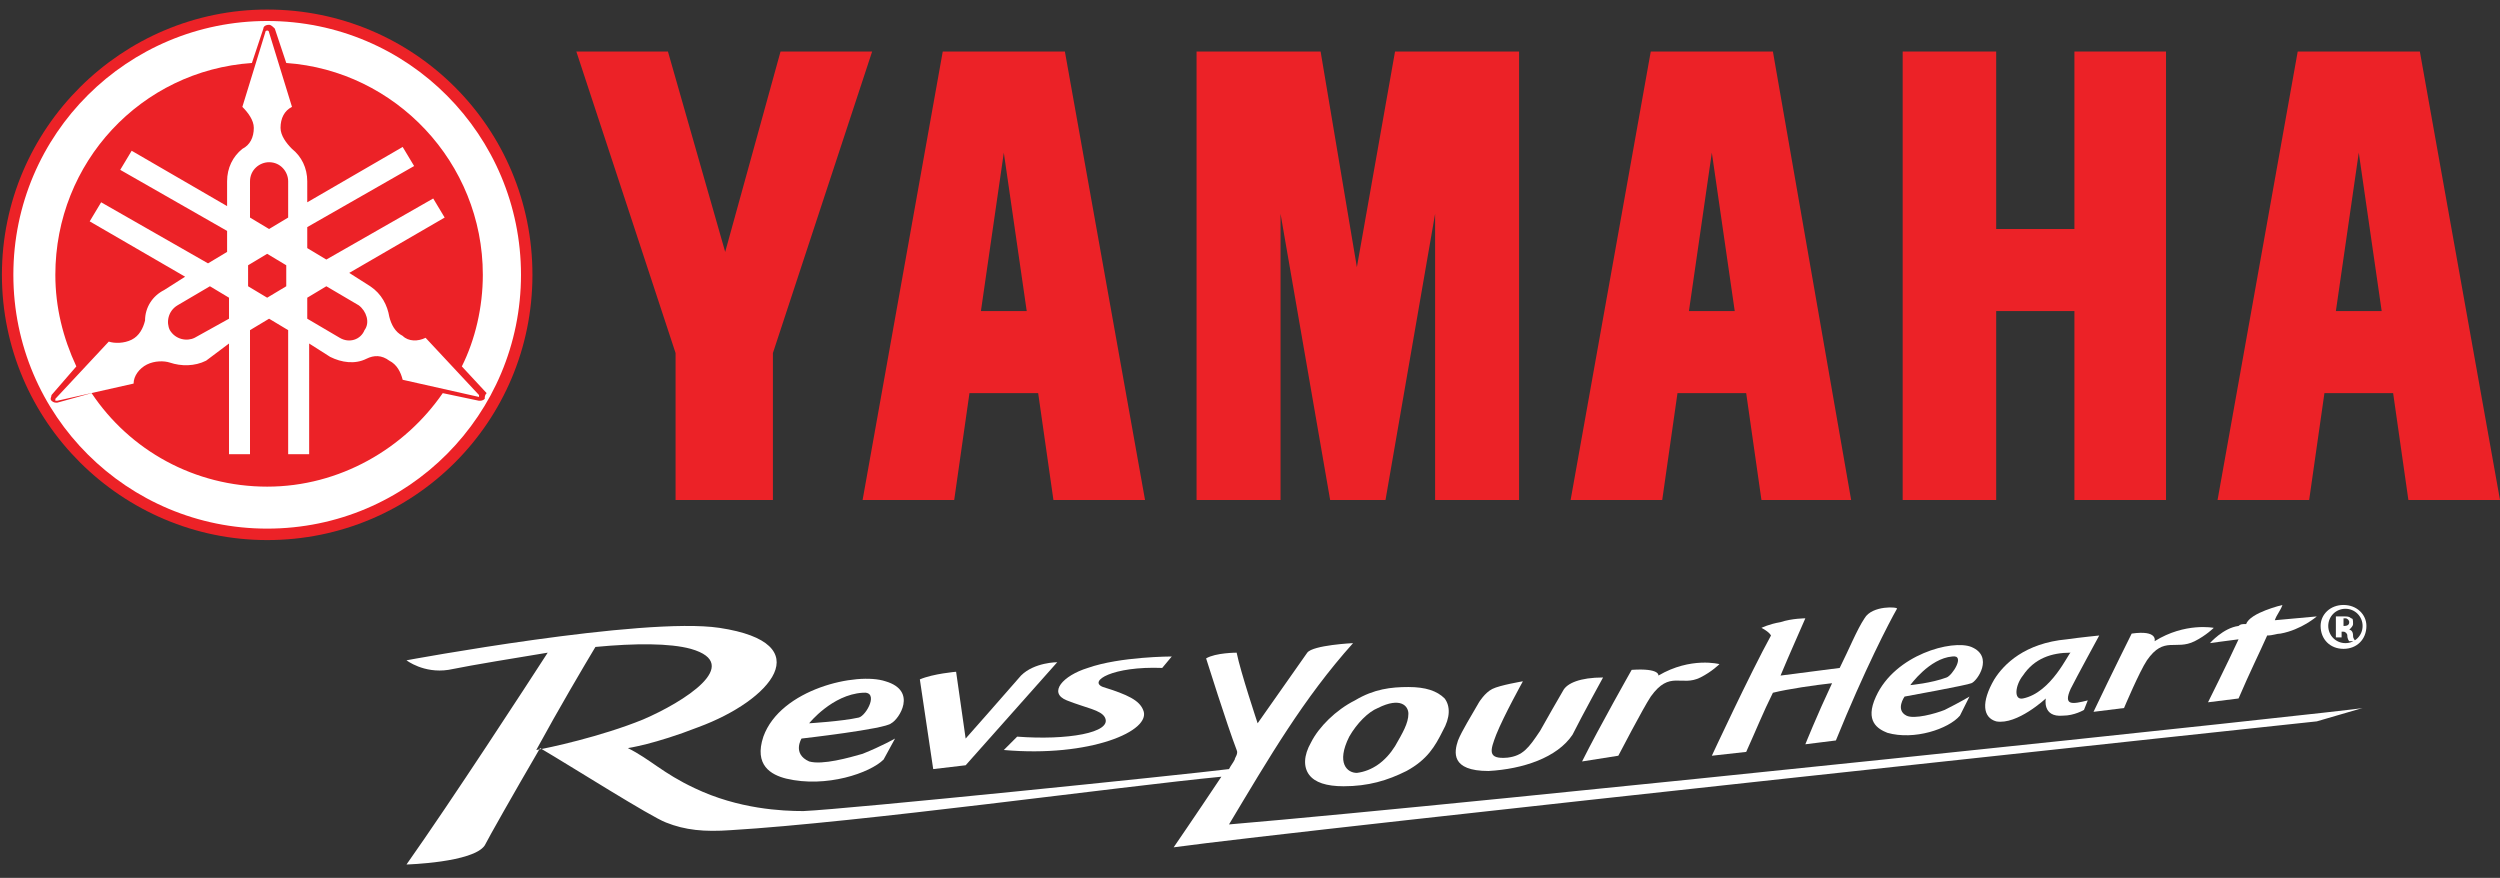
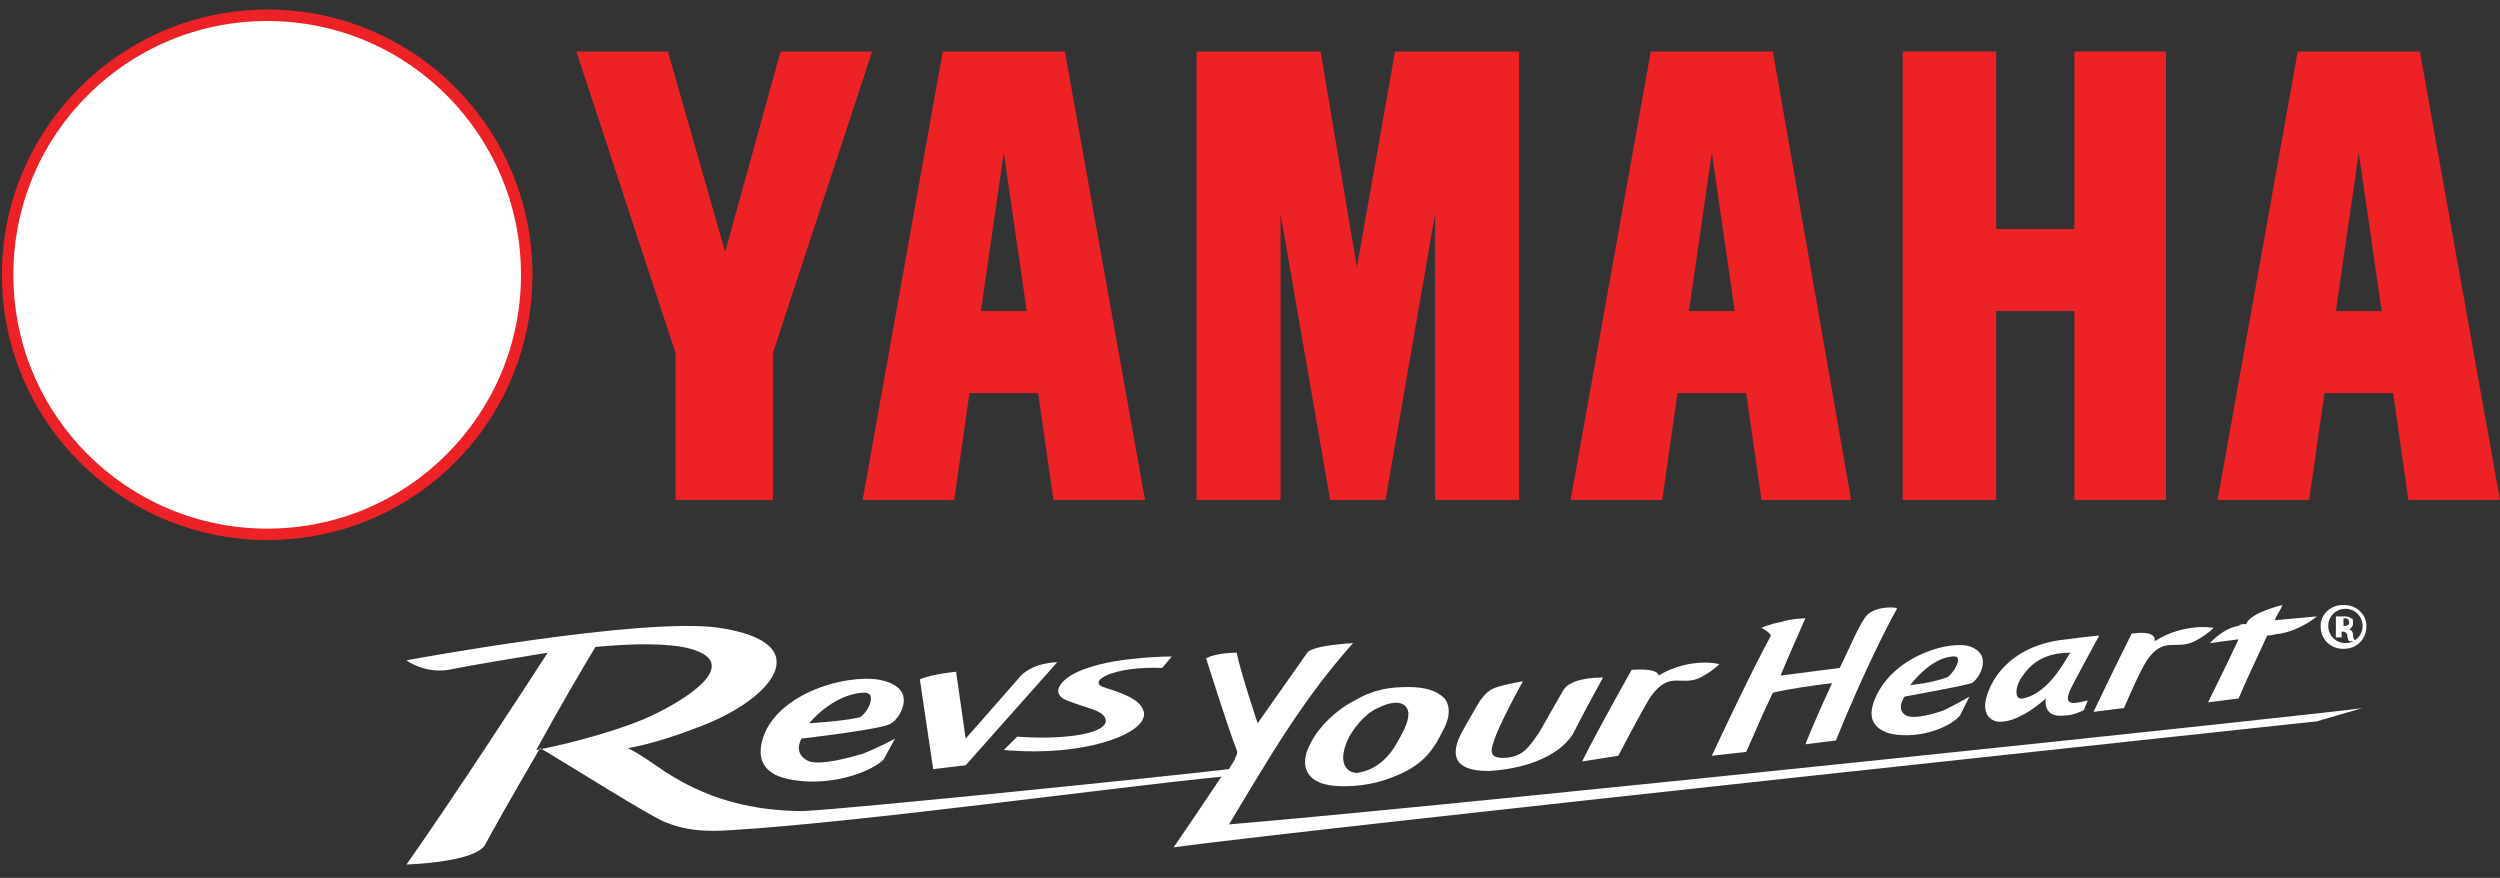
<svg xmlns="http://www.w3.org/2000/svg" xmlns:xlink="http://www.w3.org/1999/xlink" version="1.1" id="Layer_1" x="0px" y="0px" viewBox="0 0 131 46" style="enable-background:new 0 0 131 46;" xml:space="preserve">
  <rect x="0" y="0" width="131" height="46" fill="#333333" stroke="none" />
  <style type="text/css">
	.st0{fill:#EC2227;}
	.st1{clip-path:url(#SVGID_2_);fill:#EC2227;}
	.st2{clip-path:url(#SVGID_2_);fill:#FFFFFF;}
</style>
  <g>
    <polygon class="st0" points="99.7,2.7 99.7,26.2 104.6,26.2 104.6,16.3 108.7,16.3 108.7,26.2 113.5,26.2 113.5,2.7 108.7,2.7    108.7,12 104.6,12 104.6,2.7  " />
    <polygon class="st0" points="62.7,2.7 62.7,26.2 67.1,26.2 67.1,11.2 69.7,26.2 72.6,26.2 75.2,11.2 75.2,26.2 79.6,26.2 79.6,2.7    73.1,2.7 71.1,14 69.2,2.7  " />
    <polygon class="st0" points="35,2.7 38,13.2 40.9,2.7 45.7,2.7 40.5,18.5 40.5,26.2 35.4,26.2 35.4,18.5 30.2,2.7  " />
    <path class="st0" d="M55.8,2.7h-6.4l-4.2,23.5H50l0.8-5.6h3.6l0.8,5.6H60L55.8,2.7z M52.6,8l1.2,8.3h-2.4L52.6,8z" />
    <path class="st0" d="M92.9,2.7h-6.4l-4.2,23.5h4.8l0.8-5.6h3.6l0.8,5.6H97L92.9,2.7z M89.7,8l1.2,8.3h-2.4L89.7,8z" />
    <path class="st0" d="M126.8,2.7h-6.4l-4.2,23.5h4.8l0.8-5.6h3.6l0.8,5.6h4.8L126.8,2.7z M123.6,8l1.2,8.3h-2.4L123.6,8z" />
    <g>
      <defs>
        <rect id="SVGID_1_" x="-4.2" y="-1" width="139.5" height="47.6" />
      </defs>
      <clipPath id="SVGID_2_">
        <use xlink:href="#SVGID_1_" style="overflow:visible;" />
      </clipPath>
      <path class="st1" d="M0.1,14.4C0.1,6.7,6.4,0.5,14,0.5c7.7,0,13.9,6.2,13.9,13.9c0,7.7-6.2,13.9-13.9,13.9    C6.4,28.3,0.1,22.1,0.1,14.4" />
      <path class="st2" d="M14,27.7c7.4,0,13.3-6,13.3-13.3S21.4,1.1,14,1.1C6.7,1.1,0.7,7,0.7,14.4S6.7,27.7,14,27.7" />
-       <path class="st1" d="M25.4,20.9c-0.1,0.1-0.2,0.1-0.3,0.1l-1.9-0.4c-2,2.9-5.4,4.9-9.2,4.9c-3.8,0-7.2-1.9-9.2-4.9L3,21.1    c-0.1,0-0.2,0-0.3-0.1c-0.1-0.1,0-0.2,0-0.3L4,19.2c-0.7-1.5-1.1-3.1-1.1-4.8c0-5.9,4.5-10.7,10.3-11.1l0.6-1.8    c0-0.1,0.1-0.2,0.3-0.2c0.1,0,0.2,0.1,0.3,0.2l0.6,1.8c5.7,0.4,10.3,5.2,10.3,11.1c0,1.7-0.4,3.4-1.1,4.8l1.3,1.4    C25.4,20.7,25.4,20.8,25.4,20.9 M25.1,20.7l-2.8-3c-0.4,0.2-0.9,0.2-1.2-0.1c-0.4-0.2-0.6-0.6-0.7-1l0,0c-0.1-0.6-0.4-1.2-1-1.6    l-1.1-0.7l5-2.9l-0.6-1l-5.6,3.2l-1-0.6v-1.1l5.6-3.2l-0.6-1l-5,2.9V9.5c0-0.7-0.3-1.3-0.8-1.7l0,0c-0.3-0.3-0.6-0.7-0.6-1.1    c0-0.5,0.2-0.9,0.6-1.1l0,0l-1.2-3.9c0,0,0-0.1-0.1-0.1c0,0-0.1,0-0.1,0.1l-1.2,3.9c0.3,0.3,0.6,0.7,0.6,1.1    c0,0.5-0.2,0.9-0.6,1.1l0,0c-0.5,0.4-0.8,1-0.8,1.7v1.3l-5-2.9l-0.6,1l5.6,3.2v1.1l-1,0.6l-5.6-3.2l-0.6,1l5,2.9l-1.1,0.7l0,0    c-0.6,0.3-1,0.9-1,1.6l0,0c-0.1,0.4-0.3,0.8-0.7,1c-0.4,0.2-0.9,0.2-1.2,0.1l0,0l-2.8,3c0,0,0,0.1,0,0.1c0,0,0.1,0,0.1,0l4-0.9    c0-0.4,0.3-0.8,0.7-1c0.4-0.2,0.9-0.2,1.2-0.1l0,0c0.6,0.2,1.3,0.2,1.9-0.1L12,18v5.8h1.1v-6.5l1-0.6l1,0.6v6.5h1.1V18l1.1,0.7    c0.6,0.3,1.3,0.4,1.9,0.1l0,0c0.4-0.2,0.8-0.2,1.2,0.1c0.4,0.2,0.6,0.6,0.7,1l0,0l4,0.9C25.1,20.8,25.1,20.8,25.1,20.7    C25.1,20.8,25.1,20.7,25.1,20.7 M15,15v-1.1l-1-0.6l-1,0.6V15l1,0.6L15,15z M13.1,11.4l1,0.6l1-0.6V9.5c0-0.5-0.4-1-1-1    c-0.5,0-1,0.4-1,1V11.4z M12,16.7v-1.1L11,15l-1.7,1c-0.5,0.3-0.6,0.9-0.4,1.3c0.3,0.5,0.9,0.6,1.3,0.4L12,16.7z M18.8,16l-1.7-1    l-1,0.6v1.1l1.7,1c0.5,0.3,1.1,0.1,1.3-0.4C19.4,16.9,19.2,16.3,18.8,16 M19.3,15.1C19.3,15.1,19.3,15.1,19.3,15.1L19.3,15.1    L19.3,15.1z M17.3,18.7L17.3,18.7L17.3,18.7L17.3,18.7z M10.8,18.7L10.8,18.7C10.8,18.7,10.8,18.7,10.8,18.7L10.8,18.7z" />
      <path class="st2" d="M121.4,32.3c0,0-1.1,0.1-2.2,0.2c0.1-0.3,0.3-0.5,0.4-0.8c0,0-1.7,0.4-1.9,1c0,0,0,0,0,0    c-0.2,0-0.3,0-0.4,0.1c-0.8,0.1-1.5,0.9-1.5,0.9s0.7-0.1,1.5-0.2c-0.6,1.3-1.6,3.3-1.6,3.3l1.6-0.2c0.6-1.4,1.1-2.4,1.5-3.3    c0.3,0,0.5-0.1,0.7-0.1C120.6,33,121.4,32.3,121.4,32.3" />
      <path class="st2" d="M73.8,36c0.9,0,1.5,0.2,1.9,0.6c0.3,0.4,0.3,1-0.1,1.7c-0.4,0.8-0.8,1.5-1.9,2.1c-1,0.5-2,0.8-3.3,0.8    c-0.9,0-1.5-0.2-1.8-0.6c-0.3-0.4-0.3-1,0.1-1.7c0.4-0.8,1.3-1.7,2.3-2.2C72,36.1,72.9,36,73.8,36 M72.2,37.1    c-0.5,0.2-1.1,0.8-1.5,1.5c-0.7,1.4-0.1,1.9,0.4,1.9c0.8-0.1,1.5-0.6,2-1.4c0.4-0.7,0.7-1.2,0.7-1.7C73.8,37,73.4,36.5,72.2,37.1" />
      <path class="st2" d="M55.4,34.7c0,0-1.2,0-1.9,0.7c-0.6,0.7-2.9,3.3-2.9,3.3l-0.5-3.5c0,0-1.2,0.1-1.9,0.4l0.7,4.7l1.7-0.2    L55.4,34.7z" />
      <path class="st2" d="M52.6,39.3c4.5,0.4,7.8-1,7.3-2.1c-0.2-0.5-0.8-0.8-2.1-1.2c-0.8-0.3,0.5-1.1,3.1-1l0.5-0.6    c0,0-2.7,0-4.4,0.6c-1.3,0.4-2.1,1.3-1.1,1.7c1,0.4,1.8,0.5,2,0.9c0.4,0.8-2,1.2-4.6,1L52.6,39.3z" />
      <path class="st2" d="M103.2,36.5c0,0-0.5,0.3-1.3,0.7c-0.5,0.2-1.6,0.5-2,0.3c-0.6-0.3-0.1-1-0.1-1s3.3-0.6,3.5-0.7    c0.3-0.1,1.2-1.4,0-1.9c-1-0.4-4,0.4-5,2.6c-0.6,1.3,0.1,1.7,0.6,1.9c1.4,0.4,3.2-0.2,3.8-0.9L103.2,36.5z M102.3,34.4    c0.7-0.1,0,1-0.3,1.1c-0.8,0.3-1.9,0.4-1.9,0.4S101.1,34.5,102.3,34.4" />
      <path class="st2" d="M46.9,38.7c0,0-0.7,0.4-1.7,0.8c-0.7,0.2-2.1,0.6-2.8,0.4c-0.9-0.4-0.4-1.2-0.4-1.2s4.4-0.5,4.7-0.8    c0.4-0.2,1.4-1.7-0.3-2.2c-1.5-0.5-5.5,0.4-6.4,2.9c-0.5,1.5,0.4,2,1.2,2.2c2.1,0.5,4.4-0.3,5.1-1L46.9,38.7z M45.2,36.3    c0.9-0.1,0.2,1.2-0.2,1.3c-0.9,0.2-2.6,0.3-2.6,0.3S43.6,36.4,45.2,36.3" />
      <path class="st2" d="M109.4,36.7c-0.8,0.2-1.3,0.3-0.9-0.6c0.3-0.6,1.5-2.8,1.5-2.8s-1,0.1-1.7,0.2c-2.2,0.2-3.3,1.3-3.8,2.1    c-0.7,1.2-0.6,2,0.1,2.2c1.1,0.2,2.6-1.2,2.6-1.2s-0.2,1,0.9,0.9c0.6,0,1.1-0.3,1.1-0.3L109.4,36.7z M106,36.6    c-0.5,0.1-0.4-0.7,0-1.2c0.6-0.9,1.5-1.2,2.5-1.2C108.4,34.2,107.5,36.3,106,36.6" />
      <path class="st2" d="M85.5,35.1c1.5-0.1,1.4,0.3,1.4,0.3c1.7-1,3.2-0.6,3.2-0.6s-0.4,0.4-1,0.7c-1,0.5-1.6-0.4-2.6,1    c-0.4,0.6-1.7,3.1-1.7,3.1l-1.9,0.3C83.8,38.1,85.5,35.1,85.5,35.1" />
      <path class="st2" d="M111.7,33.2c1.4-0.2,1.2,0.4,1.2,0.4c1.6-1,3.1-0.7,3.1-0.7s-0.4,0.4-1,0.7c-1,0.5-1.6-0.3-2.5,1    c-0.4,0.6-1.2,2.5-1.2,2.5l-1.6,0.2C110.7,35.2,111.7,33.2,111.7,33.2" />
      <path class="st2" d="M78,40.4c-2,0-1.8-1-1.6-1.6c0.2-0.5,0.7-1.3,1.1-2c0,0,0.3-0.5,0.7-0.7c0.4-0.2,1.6-0.4,1.6-0.4    c0,0-1,1.8-1.4,2.8c-0.3,0.8-0.5,1.3,0.6,1.2c0.8-0.1,1.1-0.5,1.7-1.4c0.4-0.7,0.9-1.6,1.2-2.1c0.2-0.4,0.9-0.7,2.1-0.7    c0,0-1.1,2-1.6,3C81.6,39.7,79.8,40.3,78,40.4" />
      <path class="st2" d="M64.4,43.2c2.1-3.5,3.9-6.6,6.5-9.5c0,0-2.1,0.1-2.4,0.5l-2.6,3.7c0,0-0.9-2.7-1.1-3.7c0,0-1.1,0-1.6,0.3    c0,0,1.1,3.5,1.6,4.8c0.1,0.2-0.1,0.4-0.1,0.5c-0.1,0.2-0.2,0.3-0.3,0.5c-2.4,0.3-20,2.1-22.3,2.2c-1.1,0-3.4-0.1-5.7-1.2    c-1.7-0.8-2.3-1.5-3.5-2.1c0,0,1.4-0.2,3.7-1.1c3.8-1.4,6.4-4.4,1.1-5.2c-4-0.6-16.4,1.7-16.4,1.7s0.9,0.7,2.2,0.5    c1.5-0.3,3.4-0.6,5.2-0.9c-1.1,1.7-5,7.7-7.4,11.1c0,0,3.5-0.1,4.1-1c0.2-0.4,1.5-2.7,2.9-5.1c1.7,1,5.8,3.6,6.6,3.9    c1,0.4,2,0.5,3.4,0.4c6.7-0.4,20.5-2.3,25.7-2.8c-1.4,2.1-2.5,3.7-2.5,3.7c6.5-0.9,59.9-6.6,59.9-6.6l2.4-0.7    C123.7,37.2,77.4,42.1,64.4,43.2 M31.2,33.9c2.1-0.2,3.9-0.2,5,0.1c2.8,0.8-0.4,2.8-2.5,3.7c-2.2,0.9-5,1.5-5.6,1.6    C29.3,37.1,30.6,34.9,31.2,33.9" />
      <path class="st2" d="M97.7,32.4c-0.4,0.6-0.8,1.6-1.3,2.6l-3.1,0.4c0.5-1.2,1-2.3,1.3-3c0,0-0.7,0-1.3,0.2c-0.6,0.1-1,0.3-1,0.3    s0.4,0.2,0.5,0.4c-1.1,2-3.1,6.3-3.1,6.3l1.8-0.2c0.5-1.1,0.9-2.1,1.4-3.1c0.8-0.2,2.2-0.4,3.1-0.5c-0.8,1.7-1.4,3.2-1.4,3.2    l1.6-0.2c1.5-3.7,2.8-6.2,3.2-6.9C99.5,31.8,98.1,31.7,97.7,32.4" />
      <path class="st2" d="M124,32.8c0,0.7-0.5,1.2-1.2,1.2c-0.7,0-1.2-0.5-1.2-1.2c0-0.6,0.5-1.1,1.2-1.1C123.5,31.7,124,32.2,124,32.8     M122,32.8c0,0.5,0.4,0.9,0.9,0.9c0.5,0,0.9-0.4,0.9-0.9c0-0.5-0.4-0.9-0.9-0.9C122.4,31.9,122,32.3,122,32.8 M122.7,33.4h-0.3    v-1.1c0.1,0,0.3,0,0.4,0c0.2,0,0.3,0,0.4,0.1c0.1,0,0.1,0.1,0.1,0.3c0,0.1-0.1,0.2-0.2,0.3v0c0.1,0,0.2,0.1,0.2,0.3    c0,0.2,0.1,0.2,0.1,0.3h-0.3c0,0-0.1-0.1-0.1-0.3c0-0.1-0.1-0.2-0.2-0.2h-0.1V33.4z M122.7,32.8h0.1c0.1,0,0.3,0,0.3-0.2    c0-0.1-0.1-0.2-0.2-0.2c-0.1,0-0.1,0-0.1,0V32.8z" />
    </g>
  </g>
</svg>